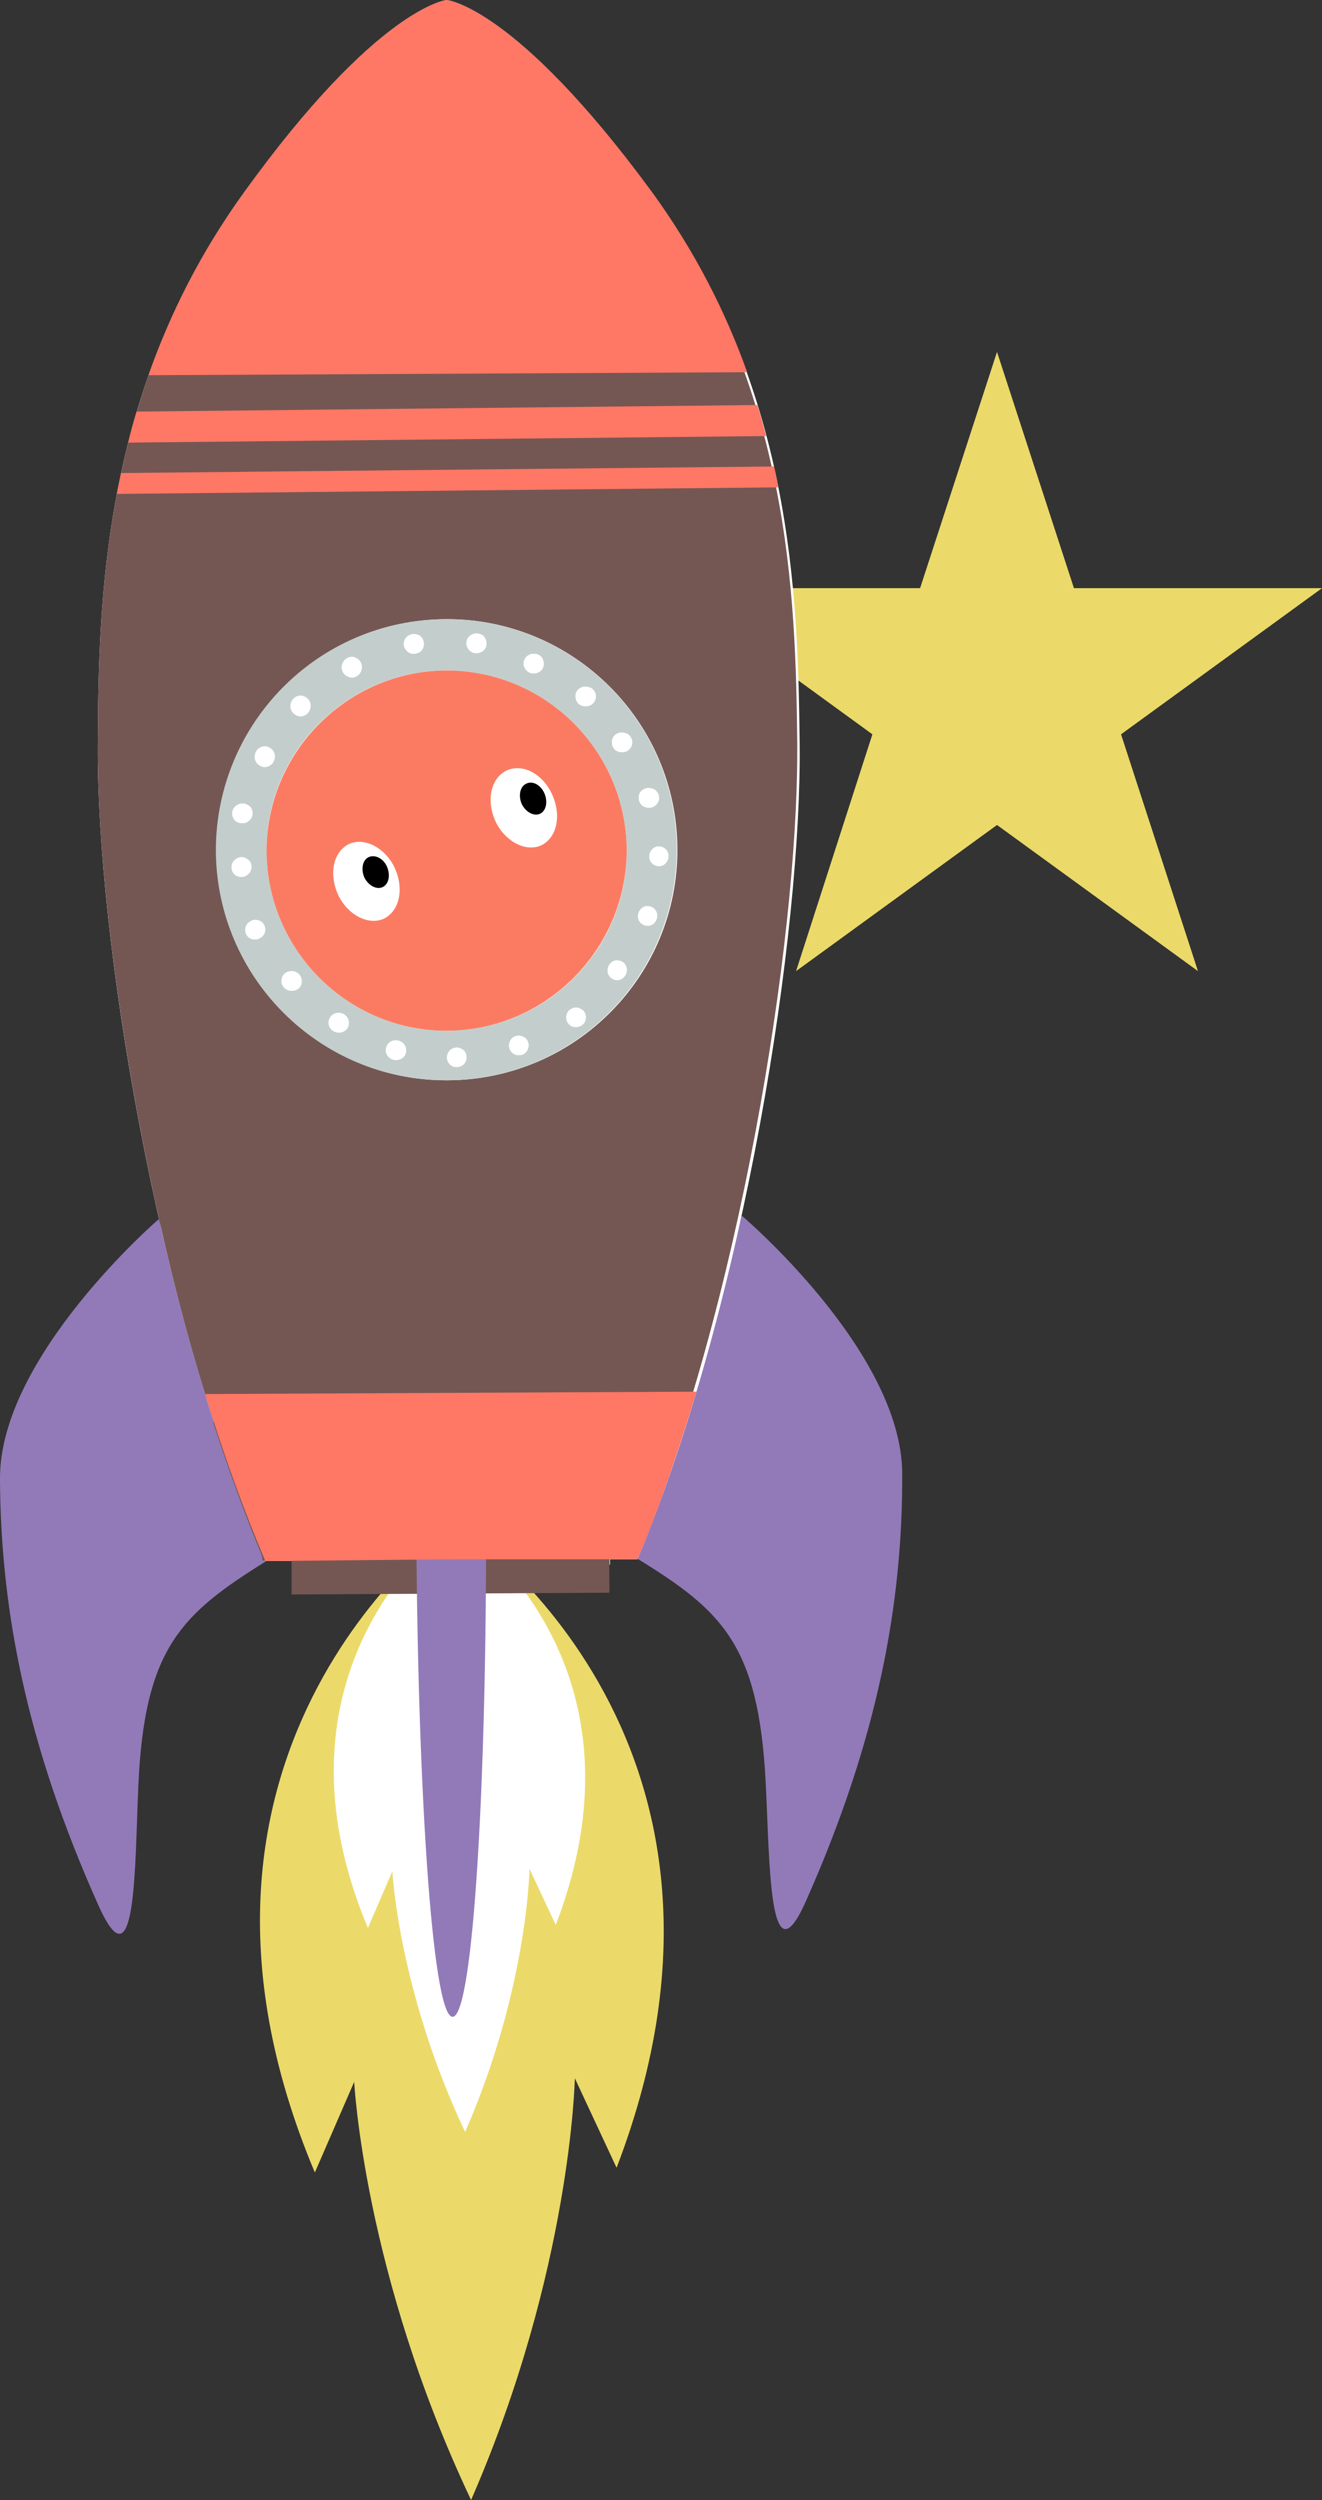
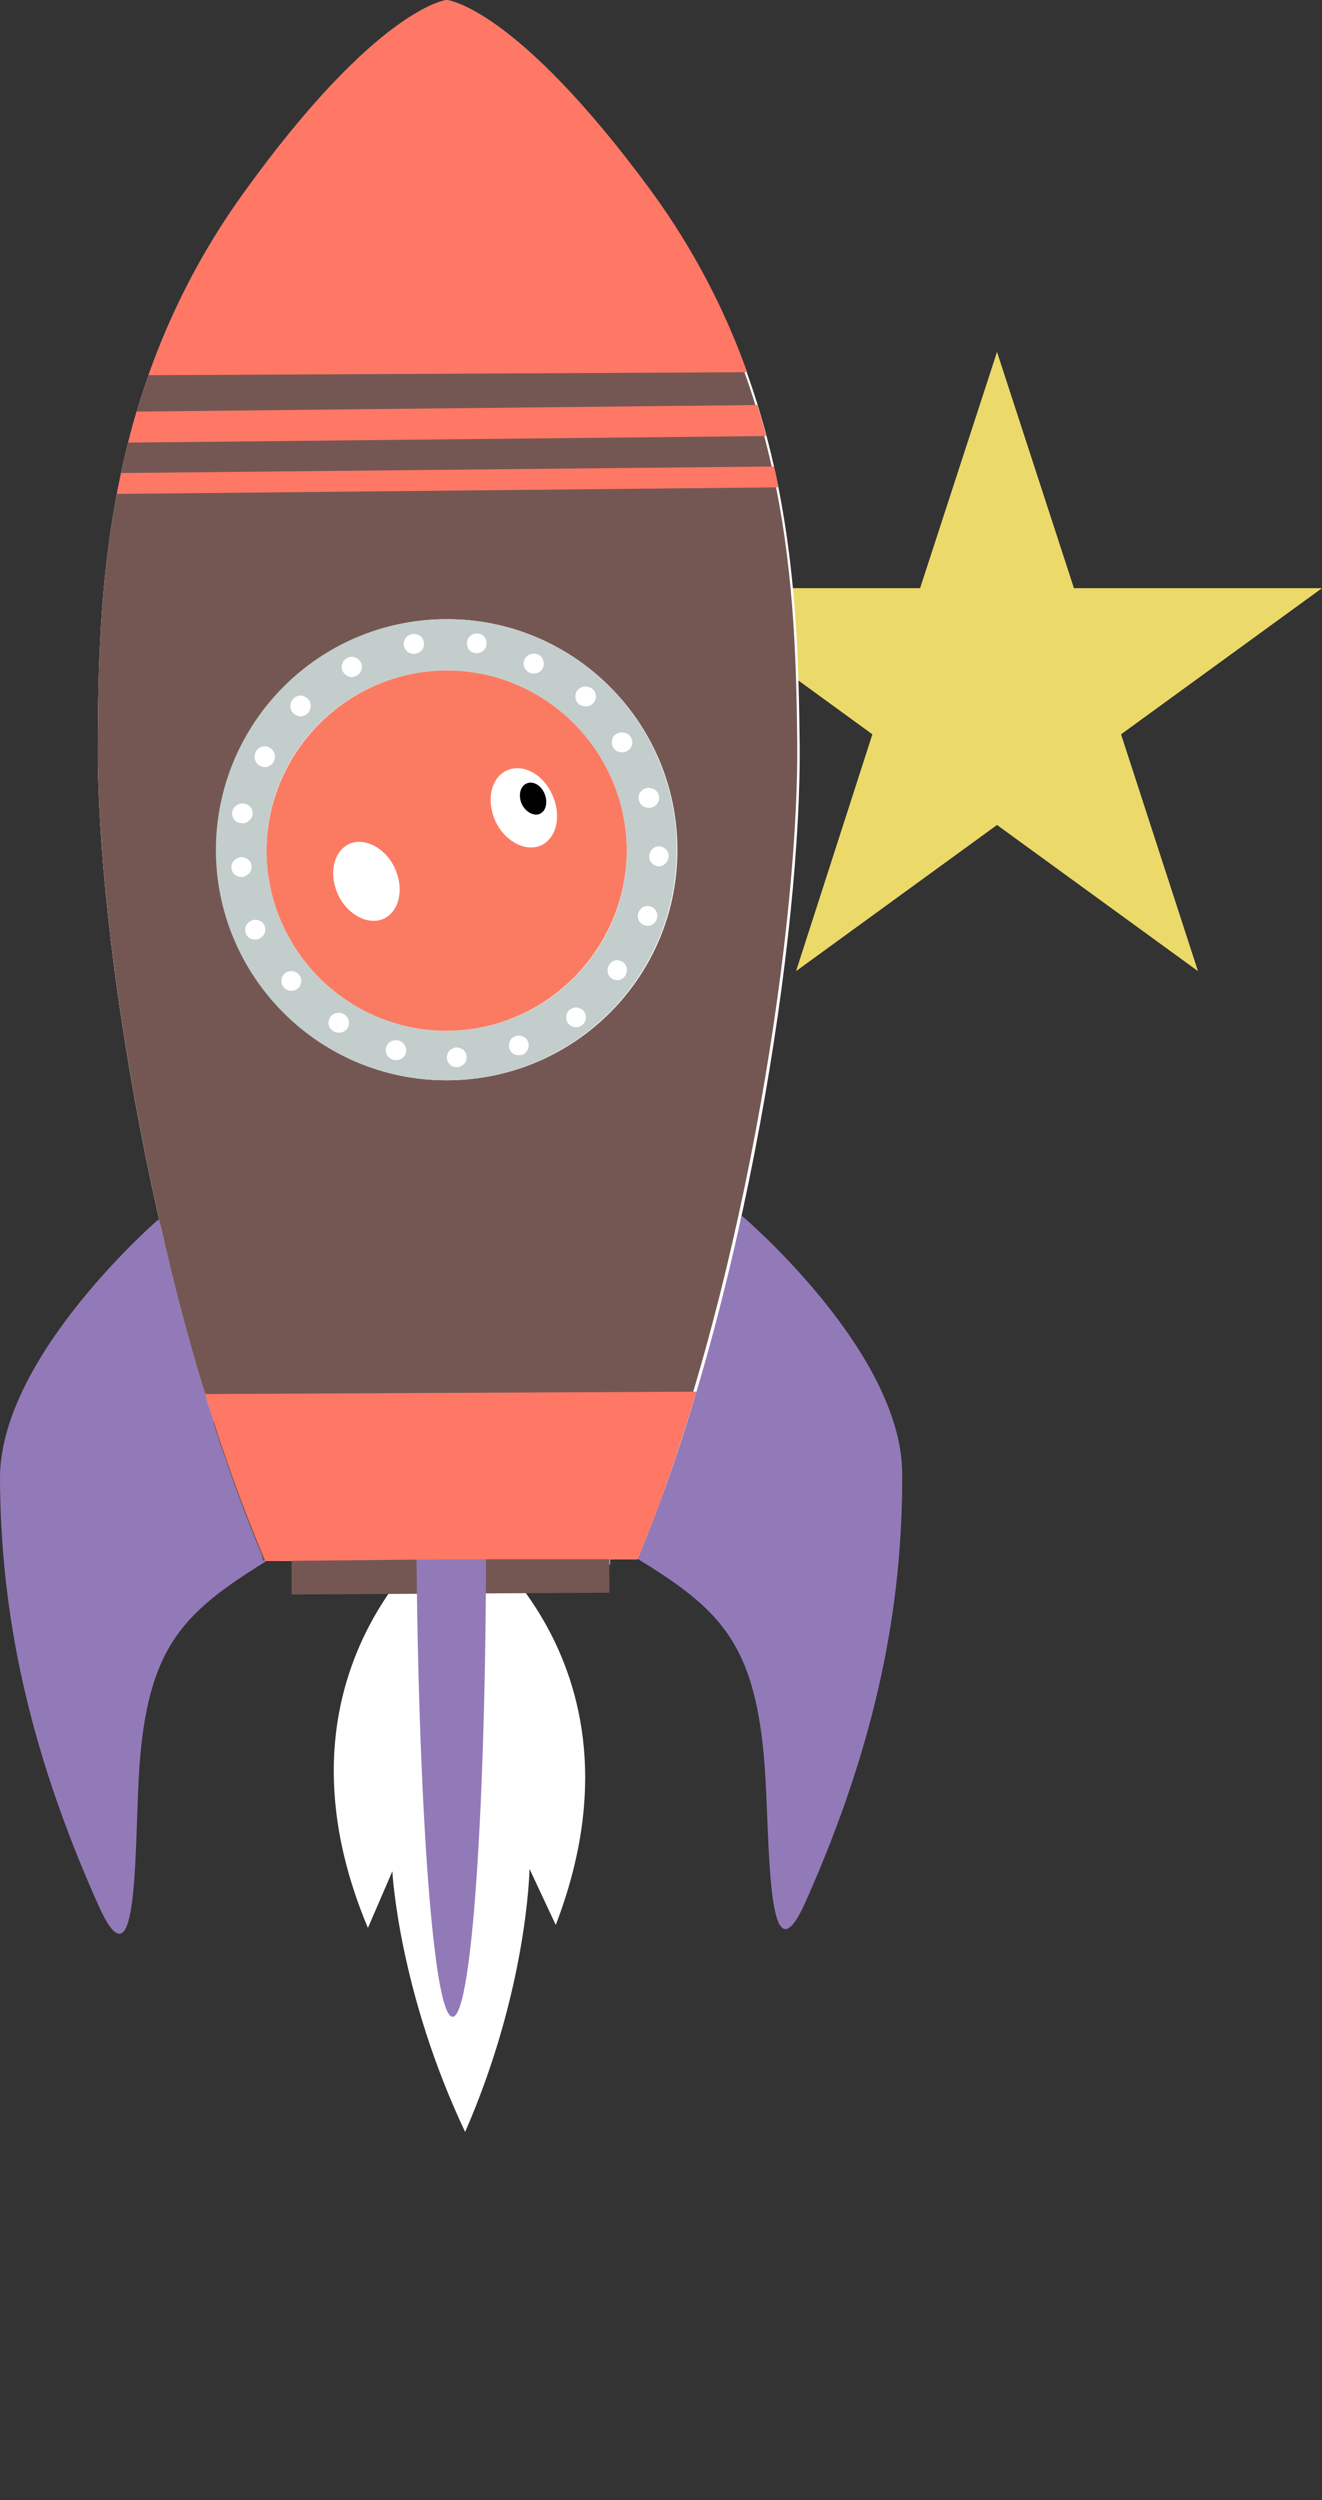
<svg xmlns="http://www.w3.org/2000/svg" id="Layer_1" x="0px" y="0px" viewBox="0 0 221.7 419.1" style="enable-background:new 0 0 221.7 419.1;" xml:space="preserve">
  <rect x="0" y="0" width="221.7" height="419.1" fill="#333333" stroke="none" />
  <g>
    <polygon style="fill:#EBDA6A;" points="167.2,59 180.1,98.6 221.7,98.6 188,123.1 200.9,162.8 167.2,138.3 133.5,162.8   146.3,123.1 112.6,98.6 154.3,98.6 167.2,59  " />
    <path style="fill:#927AB8;" d="M124.4,203.8c0,0,26.8,22.7,26.9,43.2c0.1,22.1-4.2,44.8-16.1,71.6c-6.3,14.3-6.1-6.7-6.8-19.9  c-1.2-23.1-7.4-28.7-21.5-37.4C106.9,261.4,113.2,242.5,124.4,203.8" />
-     <path style="fill:#EBDA6A;" d="M76.4,255.2c0,0-53.8,37.2-23.6,109l6.6-15.2c0,0,1.6,32.1,19.6,70.1c16.8-38.5,17.4-70.7,17.4-70.7  l7,15C131.3,290.7,76.4,255.2,76.4,255.2L76.4,255.2z" />
    <path style="fill:#FFFFFF;" d="M76.4,255.2c0,0-33.5,23.2-14.7,68l4.1-9.5c0,0,1,20,12.2,43.7c10.5-24,10.8-44.1,10.8-44.1l4.4,9.4  C110.6,277.4,76.4,255.2,76.4,255.2L76.4,255.2z" />
    <path style="fill:#927AB8;" d="M26.6,204.4c0,0-26.7,23-26.6,43.5c0.1,22.1,4.5,44.7,16.5,71.5c6.4,14.3,6.1-6.8,6.7-20  c1-23.1,7.2-28.8,21.3-37.6C44.5,261.7,38,242.9,26.6,204.4" />
    <path style="fill:#FFFFFF;" d="M48.9,261.7L48.9,261.7L48.9,261.7L48.9,261.7L48.9,261.7z M102.3,261.4h-0.1l0,0.9l0.1,0  L102.3,261.4L102.3,261.4z" />
    <path style="fill:#FFFFFF;" d="M109.1,32C86.4,1,74.9,0,74.9,0s-11.6,1.2-34,32.3C17.1,65.3,16.5,100.7,16.4,125  c-0.2,31.5,9.7,93.7,28.1,136.7l31.2-0.3l31.2,0c18.1-43.2,27.6-105.5,27.2-137C133.8,100,133,64.6,109.1,32" />
    <path style="fill:#FFFFFF;" d="M113.5,142.3c-0.1-21.3-17.4-38.5-38.8-38.5c-21.3,0.1-38.5,17.4-38.5,38.8  c0.1,21.3,17.4,38.5,38.8,38.5C96.4,181,113.6,163.6,113.5,142.3" />
    <path style="fill:#FFFFFF;" d="M75,172.8c-16.6,0.1-30.2-13.4-30.3-30.1c-0.1-16.6,13.4-30.2,30.1-30.3  c16.6-0.1,30.2,13.4,30.3,30.1C105.2,159.1,91.7,172.7,75,172.8" />
    <path style="fill:#FFFFFF;" d="M41.8,144.5c-0.5-0.8-1.5-1-2.3-0.5c-0.8,0.5-1,1.5-0.5,2.3c0.5,0.8,1.5,1,2.3,0.5  C42.1,146.3,42.3,145.3,41.8,144.5" />
    <path style="fill:#FFFFFF;" d="M44.2,154.9c-0.5-0.8-1.5-1-2.3-0.5c-0.8,0.5-1,1.5-0.5,2.3c0.5,0.8,1.5,1,2.3,0.5  C44.5,156.7,44.7,155.7,44.2,154.9" />
    <path style="fill:#FFFFFF;" d="M42,135.5c-0.5-0.8-1.5-1-2.3-0.5c-0.8,0.5-1,1.5-0.5,2.3c0.5,0.8,1.5,1,2.3,0.5  C42.3,137.3,42.5,136.3,42,135.5" />
    <path style="fill:#FFFFFF;" d="M57,169.8c-0.9-0.1-1.7,0.6-1.8,1.5c-0.1,0.9,0.6,1.7,1.5,1.8c0.9,0.1,1.7-0.6,1.8-1.5  C58.5,170.7,57.9,169.9,57,169.8" />
    <path style="fill:#FFFFFF;" d="M66.6,174.5c-0.9-0.1-1.7,0.6-1.8,1.5c-0.1,0.9,0.6,1.7,1.5,1.8c0.9,0.1,1.7-0.6,1.8-1.5  C68.2,175.3,67.5,174.5,66.6,174.5" />
    <path style="fill:#FFFFFF;" d="M49,162.8c-0.9-0.1-1.7,0.6-1.8,1.5c-0.1,0.9,0.6,1.7,1.5,1.8c0.9,0.1,1.7-0.6,1.8-1.5  C50.6,163.7,49.9,162.9,49,162.8" />
    <path style="fill:#FFFFFF;" d="M85.8,174.2c-0.6,0.7-0.6,1.7,0.1,2.3c0.7,0.6,1.7,0.6,2.3-0.1c0.6-0.7,0.6-1.7-0.1-2.3  C87.5,173.5,86.4,173.5,85.8,174.2" />
    <path style="fill:#FFFFFF;" d="M95.4,169.4c-0.6,0.7-0.6,1.7,0.1,2.3c0.7,0.6,1.7,0.6,2.3-0.1c0.6-0.7,0.6-1.7-0.1-2.3  C97.1,168.7,96,168.8,95.4,169.4" />
    <path style="fill:#FFFFFF;" d="M75.4,176.1c-0.6,0.7-0.6,1.7,0.1,2.3c0.7,0.6,1.7,0.6,2.3-0.1c0.6-0.7,0.6-1.7-0.1-2.3  C77.1,175.4,76,175.5,75.4,176.1" />
    <path style="fill:#FFFFFF;" d="M107,153.8c0.1,0.9,1,1.5,1.9,1.4c0.9-0.1,1.5-1,1.4-1.9c-0.1-0.9-1-1.5-1.9-1.4  C107.5,152.1,106.8,152.9,107,153.8" />
    <path style="fill:#FFFFFF;" d="M108.9,143.8c0.1,0.9,1,1.5,1.9,1.4c0.9-0.1,1.5-1,1.4-1.9c-0.1-0.9-1-1.5-1.9-1.4  C109.4,142,108.8,142.9,108.9,143.8" />
    <path style="fill:#FFFFFF;" d="M101.9,162.9c0.1,0.9,1,1.5,1.9,1.4c0.9-0.1,1.5-1,1.4-1.9c-0.1-0.9-1-1.5-1.9-1.4  C102.4,161.1,101.8,162,101.9,162.9" />
    <path style="fill:#FFFFFF;" d="M103.4,125.9c0.8,0.5,1.8,0.2,2.3-0.6c0.5-0.8,0.2-1.8-0.6-2.3c-0.8-0.5-1.8-0.2-2.3,0.6  C102.4,124.4,102.7,125.4,103.4,125.9" />
    <path style="fill:#FFFFFF;" d="M97.3,118.2c0.8,0.5,1.8,0.2,2.3-0.6c0.5-0.8,0.2-1.8-0.6-2.3c-0.8-0.5-1.8-0.2-2.3,0.6  C96.3,116.7,96.5,117.7,97.3,118.2" />
    <path style="fill:#FFFFFF;" d="M108,135.2c0.8,0.5,1.8,0.2,2.3-0.6c0.5-0.8,0.2-1.8-0.6-2.3c-0.8-0.5-1.8-0.2-2.3,0.6  C107,133.7,107.2,134.7,108,135.2" />
    <path style="fill:#FFFFFF;" d="M80.5,109.4c0.8-0.3,1.3-1.3,1-2.1c-0.3-0.9-1.3-1.3-2.1-1c-0.9,0.3-1.3,1.3-1,2.1  C78.7,109.3,79.7,109.8,80.5,109.4" />
    <path style="fill:#FFFFFF;" d="M70,109.5c0.9-0.3,1.3-1.3,1-2.1c-0.3-0.9-1.3-1.3-2.1-1c-0.9,0.3-1.3,1.3-1,2.1  C68.2,109.4,69.1,109.8,70,109.5" />
    <path style="fill:#FFFFFF;" d="M90.1,112.8c0.9-0.3,1.3-1.3,1-2.1c-0.3-0.9-1.3-1.3-2.1-1c-0.9,0.3-1.3,1.3-1,2.1  C88.3,112.7,89.3,113.2,90.1,112.8" />
    <path style="fill:#FFFFFF;" d="M52,118.8c0.3-0.9-0.2-1.8-1.1-2.1c-0.9-0.3-1.8,0.2-2.1,1.1c-0.3,0.9,0.2,1.8,1.1,2.1  C50.8,120.2,51.7,119.7,52,118.8" />
    <path style="fill:#FFFFFF;" d="M46,127.3c0.3-0.9-0.2-1.8-1.1-2.1c-0.9-0.3-1.8,0.2-2.1,1.1c-0.3,0.9,0.2,1.8,1.1,2.1  C44.8,128.6,45.7,128.2,46,127.3" />
    <path style="fill:#FFFFFF;" d="M60.6,112.3c0.3-0.9-0.2-1.8-1.1-2.1c-0.9-0.3-1.8,0.2-2.1,1.1c-0.3,0.9,0.2,1.8,1.1,2.1  C59.4,113.7,60.3,113.2,60.6,112.3" />
    <path style="fill:#FFFFFF;" d="M44.5,261.7L44.5,261.7C44.5,261.7,44.5,261.7,44.5,261.7C44.5,261.7,44.5,261.7,44.5,261.7   M16.4,125.9c0,19.1,3.6,48.9,10.4,78.9l0,0C20,174.9,16.4,145.1,16.4,125.9 M16.4,125.9C16.4,125.9,16.4,125.9,16.4,125.9  C16.4,125.9,16.4,125.9,16.4,125.9 M16.4,125.7c0,0.1,0,0.1,0,0.2c0,0,0,0,0,0C16.4,125.8,16.4,125.7,16.4,125.7 M16.4,125.6  C16.4,125.6,16.4,125.6,16.4,125.6C16.4,125.6,16.4,125.6,16.4,125.6 M16.4,125.5C16.4,125.5,16.4,125.5,16.4,125.5  C16.4,125.5,16.4,125.5,16.4,125.5 M16.4,125.3c0,0.1,0,0.1,0,0.2C16.4,125.4,16.4,125.4,16.4,125.3 M16.4,125.2  C16.4,125.2,16.4,125.3,16.4,125.2C16.4,125.3,16.4,125.2,16.4,125.2 M16.4,125.1C16.4,125.1,16.4,125.2,16.4,125.1  C16.4,125.2,16.4,125.1,16.4,125.1 M16.4,125C16.4,125,16.4,125.1,16.4,125C16.4,125.1,16.4,125,16.4,125" />
    <path style="fill:#FFFFFF;" d="M44.4,261.6c0,0,0,0.1,0,0.1l0,0C44.5,261.7,44.4,261.7,44.4,261.6 M44.4,261.5  C44.4,261.5,44.4,261.6,44.4,261.5C44.4,261.6,44.4,261.5,44.4,261.5 M44.3,261.4C44.3,261.4,44.4,261.4,44.3,261.4  C44.4,261.4,44.3,261.4,44.3,261.4 M44.3,261.3C44.3,261.3,44.3,261.3,44.3,261.3C44.3,261.3,44.3,261.3,44.3,261.3 M44.2,261.1  C44.2,261.1,44.2,261.1,44.2,261.1C44.2,261.1,44.2,261.1,44.2,261.1 M44.2,261C44.2,261,44.2,261,44.2,261  C44.2,261,44.2,261,44.2,261 M44.1,260.9C44.1,260.9,44.1,260.9,44.1,260.9C44.1,260.9,44.1,260.9,44.1,260.9 M36,238.7  C36,238.7,36,238.8,36,238.7C36,238.8,36,238.7,36,238.7 M35.9,238.6C35.9,238.6,35.9,238.6,35.9,238.6  C35.9,238.6,35.9,238.6,35.9,238.6 M35.9,238.4C35.9,238.4,35.9,238.5,35.9,238.4C35.9,238.5,35.9,238.4,35.9,238.4 M35.8,238.3  C35.8,238.3,35.9,238.3,35.8,238.3C35.9,238.3,35.8,238.3,35.8,238.3 M35.8,238.1C35.8,238.2,35.8,238.2,35.8,238.1  C35.8,238.2,35.8,238.2,35.8,238.1 M26.8,204.9c2.2,9.7,4.7,19.4,7.6,28.8c0.4,1.5,0.9,2.9,1.4,4.4  C32.3,227.4,29.3,216.1,26.8,204.9L26.8,204.9L26.8,204.9z" />
    <path style="fill:#745753;" d="M74.9,181.1c-21.2,0-38.5-17.2-38.6-38.5c-0.1-21.3,17.1-38.7,38.5-38.8c0.1,0,0.1,0,0.2,0  c21.2,0,38.5,17.2,38.6,38.5c0.1,21.3-17.1,38.7-38.5,38.8C75,181.1,75,181.1,74.9,181.1 M74.9,0c0,0-11.6,1.2-34,32.3  C17.1,65.3,16.5,100.7,16.4,125l0,0c0,0,0,0.1,0,0.1l0,0c0,0,0,0,0,0l0,0c0,0,0,0,0,0.1l0,0c0,0,0,0,0,0l0,0c0,0,0,0,0,0.1l0,0  c0,0,0,0,0,0l0,0c0,0.1,0,0.1,0,0.2l0,0c0,0,0,0,0,0l0,0c0,0,0,0.1,0,0.1l0,0c0,0,0,0,0,0l0,0c0,0,0,0.1,0,0.1l0,0c0,0,0,0,0,0l0,0  c0,0.1,0,0.1,0,0.2c0,0,0,0,0,0c0,0,0,0.1,0,0.1c0,0,0,0,0,0c0,19.1,3.6,48.9,10.4,78.9c2.5,11.2,5.5,22.5,9,33.2c0,0,0,0,0,0  c0,0,0,0.1,0,0.1c0,0,0,0,0,0c0,0,0,0.1,0,0.1c0,0,0,0,0,0c0,0,0,0.1,0,0.1c0,0,0,0.1,0,0.1c0,0,0,0,0,0c0,0,0,0.1,0,0.1  c0,0,0,0,0,0c2.5,7.7,5.2,15.2,8.1,22.1c0,0,0,0,0,0c0,0,0,0.1,0,0.1c0,0,0,0,0,0c0,0,0,0.1,0,0.1c0,0,0,0,0,0c0,0.1,0,0.1,0.1,0.2  c0,0,0,0,0,0c0,0,0,0,0,0.1c0,0,0,0,0,0.1c0,0,0,0,0,0.1c0,0,0,0,0,0.1c0,0,0,0,0,0c0,0,0,0.1,0,0.1c0,0,0,0,0,0l0,0l62.4-0.3  c17.7-42.4,27.3-103.2,27.3-135.2c0-0.6,0-1.2,0-1.8c-0.3-24.4-1.1-59.7-25-92.4C86.4,1,74.9,0,74.9,0" />
    <path style="fill:#C3CECC;" d="M76.6,178.9c-0.4,0-0.8-0.1-1.1-0.4c-0.7-0.6-0.7-1.7-0.1-2.3c0.3-0.3,0.8-0.5,1.2-0.5  c0.4,0,0.8,0.1,1.1,0.4c0.7,0.6,0.7,1.7,0.1,2.3C77.5,178.7,77,178.9,76.6,178.9 M66.4,177.7c-0.1,0-0.1,0-0.2,0  c-0.9-0.1-1.6-0.9-1.5-1.8c0.1-0.9,0.8-1.5,1.6-1.5c0.1,0,0.1,0,0.2,0c0.9,0.1,1.6,0.9,1.5,1.8C68,177.1,67.3,177.7,66.4,177.7   M87,176.9c-0.4,0-0.8-0.1-1.1-0.4c-0.7-0.6-0.7-1.7-0.1-2.3c0.3-0.3,0.8-0.5,1.2-0.5c0.4,0,0.8,0.1,1.1,0.4  c0.7,0.6,0.7,1.7,0.1,2.3C87.9,176.8,87.4,176.9,87,176.9 M56.8,173.1c-0.1,0-0.1,0-0.2,0c-0.9-0.1-1.6-0.9-1.5-1.8  c0.1-0.9,0.8-1.5,1.6-1.5c0.1,0,0.1,0,0.2,0c0.9,0.1,1.6,0.9,1.5,1.8C58.4,172.5,57.7,173.1,56.8,173.1 M96.6,172.2  c-0.4,0-0.8-0.1-1.1-0.4c-0.7-0.6-0.7-1.7-0.1-2.3c0.3-0.3,0.8-0.5,1.2-0.5c0.4,0,0.8,0.1,1.1,0.4c0.7,0.6,0.7,1.7,0.1,2.3  C97.5,172,97,172.2,96.6,172.2 M48.9,166.1c-0.1,0-0.1,0-0.2,0c-0.9-0.1-1.6-0.9-1.5-1.8c0.1-0.9,0.8-1.5,1.6-1.5  c0.1,0,0.1,0,0.2,0c0.9,0.1,1.6,0.9,1.5,1.8C50.4,165.5,49.7,166.1,48.9,166.1 M103.5,164.3c-0.8,0-1.5-0.6-1.6-1.4  c-0.1-0.9,0.5-1.7,1.4-1.9c0.1,0,0.2,0,0.2,0c0.8,0,1.5,0.6,1.6,1.4c0.1,0.9-0.5,1.7-1.4,1.9C103.7,164.3,103.6,164.3,103.5,164.3   M42.8,157.5c-0.5,0-1.1-0.3-1.4-0.7c-0.5-0.8-0.3-1.8,0.5-2.3c0.3-0.2,0.6-0.3,0.9-0.3c0.5,0,1.1,0.3,1.4,0.7  c0.5,0.8,0.3,1.8-0.5,2.3C43.4,157.4,43.1,157.5,42.8,157.5 M108.6,155.2c-0.8,0-1.5-0.6-1.6-1.4c-0.1-0.9,0.5-1.7,1.4-1.9  c0.1,0,0.2,0,0.2,0c0.8,0,1.5,0.6,1.6,1.4c0.1,0.9-0.5,1.7-1.4,1.9C108.8,155.2,108.7,155.2,108.6,155.2 M40.5,147  c-0.5,0-1.1-0.3-1.4-0.7c-0.5-0.8-0.3-1.8,0.5-2.3c0.3-0.2,0.6-0.3,0.9-0.3c0.5,0,1.1,0.3,1.4,0.7c0.5,0.8,0.3,1.8-0.5,2.3  C41.1,147,40.8,147,40.5,147 M110.5,145.2c-0.8,0-1.5-0.6-1.6-1.4c-0.1-0.9,0.5-1.7,1.4-1.9c0.1,0,0.2,0,0.2,0  c0.8,0,1.5,0.6,1.6,1.4c0.1,0.9-0.5,1.7-1.4,1.9C110.7,145.2,110.6,145.2,110.5,145.2 M40.7,138c-0.5,0-1.1-0.3-1.4-0.7  c-0.5-0.8-0.3-1.8,0.5-2.3c0.3-0.2,0.6-0.3,0.9-0.3c0.5,0,1.1,0.3,1.4,0.7c0.5,0.8,0.3,1.8-0.5,2.3C41.3,138,41,138,40.7,138   M108.8,135.4c-0.3,0-0.6-0.1-0.9-0.2c-0.8-0.5-1-1.5-0.6-2.3c0.3-0.5,0.9-0.8,1.4-0.8c0.3,0,0.6,0.1,0.9,0.2  c0.8,0.5,1,1.5,0.6,2.3C109.9,135.1,109.4,135.4,108.8,135.4 M44.4,128.5c-0.2,0-0.3,0-0.5-0.1c-0.9-0.3-1.4-1.2-1.1-2.1  c0.2-0.7,0.9-1.2,1.6-1.2c0.2,0,0.3,0,0.5,0.1c0.9,0.3,1.4,1.2,1.1,2.1C45.8,128,45.1,128.5,44.4,128.5 M104.3,126.1  c-0.3,0-0.6-0.1-0.9-0.2c-0.8-0.5-1-1.5-0.6-2.3c0.3-0.5,0.9-0.8,1.4-0.8c0.3,0,0.6,0.1,0.9,0.2c0.8,0.5,1,1.5,0.6,2.3  C105.4,125.8,104.9,126.1,104.3,126.1 M50.4,120c-0.2,0-0.3,0-0.5-0.1c-0.9-0.3-1.4-1.2-1.1-2.1c0.2-0.7,0.9-1.2,1.6-1.2  c0.2,0,0.3,0,0.5,0.1c0.9,0.3,1.4,1.2,1.1,2.1C51.7,119.5,51.1,120,50.4,120 M98.2,118.4c-0.3,0-0.6-0.1-0.9-0.2  c-0.8-0.5-1-1.5-0.6-2.3c0.3-0.5,0.9-0.8,1.4-0.8c0.3,0,0.6,0.1,0.9,0.2c0.8,0.5,1,1.5,0.6,2.3C99.3,118.1,98.7,118.4,98.2,118.4   M74.9,172.8c-16.6,0-30.1-13.5-30.2-30.1c-0.1-16.6,13.4-30.2,30.1-30.3c0,0,0.1,0,0.1,0c16.6,0,30.1,13.5,30.2,30.1  c0.1,16.6-13.4,30.2-30.1,30.3C75,172.8,75,172.8,74.9,172.8 M59,113.5c-0.2,0-0.3,0-0.5-0.1c-0.9-0.3-1.4-1.2-1.1-2.1  c0.2-0.7,0.9-1.2,1.6-1.2c0.2,0,0.3,0,0.5,0.1c0.9,0.3,1.4,1.2,1.1,2.1C60.4,113,59.7,113.5,59,113.5 M89.5,112.9  c-0.7,0-1.3-0.4-1.5-1.1c-0.3-0.9,0.1-1.8,1-2.1c0.2-0.1,0.4-0.1,0.6-0.1c0.7,0,1.3,0.4,1.5,1.1c0.3,0.9-0.1,1.8-1,2.1  C89.9,112.9,89.7,112.9,89.5,112.9 M69.4,109.6c-0.7,0-1.3-0.4-1.5-1.1c-0.3-0.8,0.1-1.8,1-2.1c0.2-0.1,0.4-0.1,0.6-0.1  c0.7,0,1.3,0.4,1.5,1.1c0.3,0.9-0.1,1.8-1,2.1C69.8,109.5,69.6,109.6,69.4,109.6 M79.9,109.5c-0.7,0-1.3-0.4-1.5-1.1  c-0.3-0.8,0.1-1.8,1-2.1c0.2-0.1,0.4-0.1,0.6-0.1c0.7,0,1.3,0.4,1.5,1.1c0.3,0.9-0.1,1.8-1,2.1C80.3,109.5,80.1,109.5,79.9,109.5   M74.9,103.8c-0.1,0-0.1,0-0.2,0c-21.3,0.1-38.5,17.4-38.5,38.8c0.1,21.3,17.4,38.5,38.6,38.5c0.1,0,0.1,0,0.2,0  c21.3-0.1,38.5-17.4,38.5-38.8C113.4,121,96.2,103.8,74.9,103.8" />
    <path style="fill:#FB7B62;" d="M77.4,163c-15.9,0-23.9-5.1-24-21c-0.1-16,7-19.9,23-20c0,0-2-1-2-1c10.5,0,20,32.1,20,24  c0.1,16-1,19.9-17,20c0,0-1,0-1,0 M74.9,112.4c0,0-0.1,0-0.1,0c-16.6,0.1-30.1,13.7-30.1,30.3c0.1,16.6,13.6,30.1,30.2,30.1  c0,0,0.1,0,0.1,0c16.6-0.1,30.1-13.7,30.1-30.3C105,125.9,91.5,112.4,74.9,112.4" />
    <path style="fill:#FB7B62;" d="M75.1,116.8c0,0-0.1,0-0.1,0C60.6,116.9,49,128.6,49,143c0.1,14.3,11.7,25.9,26.1,25.9  c0,0,0.1,0,0.1,0c14.4-0.1,26-11.8,25.9-26.2C101.1,128.4,89.4,116.8,75.1,116.8" />
    <path style="fill:#FFFFFF;" d="M40.5,143.7c-0.3,0-0.6,0.1-0.9,0.3c-0.8,0.5-1,1.5-0.5,2.3c0.3,0.5,0.8,0.7,1.4,0.7  c0.3,0,0.6-0.1,0.9-0.3c0.8-0.5,1-1.5,0.5-2.3C41.5,144,41,143.7,40.5,143.7" />
    <path style="fill:#FFFFFF;" d="M42.8,154.2c-0.3,0-0.6,0.1-0.9,0.3c-0.8,0.5-1,1.5-0.5,2.3c0.3,0.5,0.8,0.7,1.4,0.7  c0.3,0,0.6-0.1,0.9-0.3c0.8-0.5,1-1.5,0.5-2.3C43.9,154.4,43.3,154.2,42.8,154.2" />
    <path style="fill:#FFFFFF;" d="M40.6,134.7c-0.3,0-0.6,0.1-0.9,0.3c-0.8,0.5-1,1.5-0.5,2.3c0.3,0.5,0.8,0.7,1.4,0.7  c0.3,0,0.6-0.1,0.9-0.3c0.8-0.5,1-1.5,0.5-2.3C41.7,135,41.2,134.7,40.6,134.7" />
    <path style="fill:#FFFFFF;" d="M56.8,169.8c-0.8,0-1.6,0.6-1.6,1.5c-0.1,0.9,0.6,1.7,1.5,1.8c0.1,0,0.1,0,0.2,0  c0.8,0,1.6-0.6,1.6-1.5c0.1-0.9-0.6-1.7-1.5-1.8C56.9,169.8,56.9,169.8,56.8,169.8" />
    <path style="fill:#FFFFFF;" d="M66.4,174.4c-0.8,0-1.6,0.6-1.6,1.5c-0.1,0.9,0.6,1.7,1.5,1.8c0.1,0,0.1,0,0.2,0  c0.8,0,1.6-0.6,1.6-1.5c0.1-0.9-0.6-1.7-1.5-1.8C66.5,174.5,66.5,174.4,66.4,174.4" />
-     <path style="fill:#FFFFFF;" d="M48.9,162.8c-0.8,0-1.6,0.6-1.6,1.5c-0.1,0.9,0.6,1.7,1.5,1.8c0.1,0,0.1,0,0.2,0  c0.8,0,1.6-0.6,1.6-1.5c0.1-0.9-0.6-1.7-1.5-1.8C49,162.8,48.9,162.8,48.9,162.8" />
    <path style="fill:#FFFFFF;" d="M87,173.6c-0.4,0-0.9,0.2-1.2,0.5c-0.6,0.7-0.6,1.7,0.1,2.3c0.3,0.3,0.7,0.4,1.1,0.4  c0.4,0,0.9-0.2,1.2-0.5c0.6-0.7,0.6-1.7-0.1-2.3C87.8,173.8,87.4,173.6,87,173.6" />
    <path style="fill:#FFFFFF;" d="M96.6,168.9c-0.4,0-0.9,0.2-1.2,0.5c-0.6,0.7-0.6,1.7,0.1,2.3c0.3,0.3,0.7,0.4,1.1,0.4  c0.4,0,0.9-0.2,1.2-0.5c0.6-0.7,0.6-1.7-0.1-2.3C97.4,169.1,97,168.9,96.6,168.9" />
    <path style="fill:#FFFFFF;" d="M76.6,175.6c-0.4,0-0.9,0.2-1.2,0.5c-0.6,0.7-0.6,1.7,0.1,2.3c0.3,0.3,0.7,0.4,1.1,0.4  c0.4,0,0.9-0.2,1.2-0.5c0.6-0.7,0.6-1.7-0.1-2.3C77.4,175.8,77,175.6,76.6,175.6" />
    <path style="fill:#FFFFFF;" d="M108.6,151.9c-0.1,0-0.2,0-0.2,0c-0.9,0.1-1.5,1-1.4,1.9c0.1,0.8,0.8,1.4,1.6,1.4c0.1,0,0.2,0,0.2,0  c0.9-0.1,1.5-1,1.4-1.9C110.1,152.5,109.4,151.9,108.6,151.9" />
    <path style="fill:#FFFFFF;" d="M110.5,141.9c-0.1,0-0.2,0-0.2,0c-0.9,0.1-1.5,1-1.4,1.9c0.1,0.8,0.8,1.4,1.6,1.4c0.1,0,0.2,0,0.2,0  c0.9-0.1,1.5-1,1.4-1.9C112,142.5,111.3,141.9,110.5,141.9" />
    <path style="fill:#FFFFFF;" d="M103.5,161c-0.1,0-0.2,0-0.2,0c-0.9,0.1-1.5,1-1.4,1.9c0.1,0.8,0.8,1.4,1.6,1.4c0.1,0,0.2,0,0.2,0  c0.9-0.1,1.5-1,1.4-1.9C105,161.5,104.3,161,103.5,161" />
    <path style="fill:#FFFFFF;" d="M104.3,122.8c-0.6,0-1.1,0.3-1.4,0.8c-0.5,0.8-0.2,1.8,0.6,2.3c0.3,0.2,0.6,0.2,0.9,0.2  c0.6,0,1.1-0.3,1.4-0.8c0.5-0.8,0.2-1.8-0.6-2.3C104.9,122.9,104.6,122.8,104.3,122.8" />
    <path style="fill:#FFFFFF;" d="M98.2,115.1c-0.6,0-1.1,0.3-1.4,0.8c-0.5,0.8-0.2,1.8,0.6,2.3c0.3,0.2,0.6,0.2,0.9,0.2  c0.6,0,1.1-0.3,1.4-0.8c0.5-0.8,0.2-1.8-0.6-2.3C98.7,115.2,98.4,115.1,98.2,115.1" />
    <path style="fill:#FFFFFF;" d="M108.8,132.1c-0.6,0-1.1,0.3-1.4,0.8c-0.5,0.8-0.2,1.8,0.6,2.3c0.3,0.2,0.6,0.2,0.9,0.2  c0.6,0,1.1-0.3,1.4-0.8c0.5-0.8,0.2-1.8-0.6-2.3C109.4,132.2,109.1,132.1,108.8,132.1" />
-     <path style="fill:#FFFFFF;" d="M79.9,106.2c-0.2,0-0.4,0-0.6,0.1c-0.9,0.3-1.3,1.3-1,2.1c0.3,0.7,0.9,1.1,1.5,1.1  c0.2,0,0.4,0,0.6-0.1c0.8-0.3,1.3-1.3,1-2.1C81.2,106.6,80.6,106.2,79.9,106.2" />
    <path style="fill:#FFFFFF;" d="M69.4,106.3c-0.2,0-0.4,0-0.6,0.1c-0.9,0.3-1.3,1.3-1,2.1c0.3,0.7,0.9,1.1,1.5,1.1  c0.2,0,0.4,0,0.6-0.1c0.9-0.3,1.3-1.3,1-2.1C70.7,106.7,70,106.3,69.4,106.3" />
    <path style="fill:#FFFFFF;" d="M89.5,109.6c-0.2,0-0.4,0-0.6,0.1c-0.9,0.3-1.3,1.3-1,2.1c0.3,0.7,0.9,1.1,1.5,1.1  c0.2,0,0.4,0,0.6-0.1c0.9-0.3,1.3-1.3,1-2.1C90.8,110.1,90.2,109.6,89.5,109.6" />
    <path style="fill:#FFFFFF;" d="M50.4,116.7c-0.7,0-1.4,0.5-1.6,1.2c-0.3,0.9,0.2,1.8,1.1,2.1c0.2,0.1,0.3,0.1,0.5,0.1  c0.7,0,1.4-0.5,1.6-1.2c0.3-0.9-0.2-1.8-1.1-2.1C50.7,116.7,50.6,116.7,50.4,116.7" />
    <path style="fill:#FFFFFF;" d="M44.4,125.2c-0.7,0-1.4,0.5-1.6,1.2c-0.3,0.9,0.2,1.8,1.1,2.1c0.2,0.1,0.3,0.1,0.5,0.1  c0.7,0,1.4-0.5,1.6-1.2c0.3-0.9-0.2-1.8-1.1-2.1C44.8,125.2,44.6,125.2,44.4,125.2" />
-     <path style="fill:#FFFFFF;" d="M59,110.2c-0.7,0-1.4,0.5-1.6,1.2c-0.3,0.9,0.2,1.8,1.1,2.1c0.2,0.1,0.3,0.1,0.5,0.1  c0.7,0,1.4-0.5,1.6-1.2c0.3-0.9-0.2-1.8-1.1-2.1C59.3,110.2,59.2,110.2,59,110.2" />
    <path style="fill:#FF7765;" d="M74.9,0c0,0-11.6,1.2-34,32.3c-7.3,10.1-12.4,20.4-16,30.6l100.4-0.5c-3.6-10.1-8.8-20.4-16.1-30.4  C86.4,1,74.9,0,74.9,0L74.9,0z" />
    <path style="fill:#FF7765;" d="M129.8,78.2L20.3,79.3c-0.2,1.2-0.5,2.3-0.7,3.5l110.9-1.1C130.3,80.5,130.1,79.3,129.8,78.2  L129.8,78.2z" />
    <path style="fill:#FF7765;" d="M21.5,74.2l107-1.1c-0.5-1.7-0.9-3.4-1.5-5.2L22.9,69C22.4,70.7,21.9,72.4,21.5,74.2L21.5,74.2z" />
    <path style="fill:#FFFFFF;" d="M92.6,133.2c1.6,3.5,0.8,7.2-1.8,8.5c-2.6,1.2-6.1-0.6-7.7-4c-1.6-3.5-0.8-7.2,1.8-8.5  C87.6,127.9,91,129.7,92.6,133.2L92.6,133.2z" />
    <path d="M91.3,133c0.6,1.4,0.3,2.9-0.7,3.4c-1,0.5-2.4-0.2-3.1-1.6c-0.6-1.4-0.3-2.9,0.7-3.4C89.3,130.8,90.7,131.6,91.3,133  L91.3,133z" />
    <path style="fill:#FFFFFF;" d="M66.2,145.5c1.6,3.5,0.8,7.2-1.8,8.5c-2.6,1.2-6.1-0.6-7.7-4c-1.6-3.5-0.8-7.2,1.8-8.5  C61.1,140.3,64.6,142.1,66.2,145.5L66.2,145.5z" />
-     <path d="M64.9,145.3c0.6,1.4,0.3,2.9-0.7,3.4c-1,0.5-2.4-0.2-3.1-1.6c-0.6-1.4-0.3-2.9,0.7-3.4C62.9,143.2,64.3,143.9,64.9,145.3  L64.9,145.3z" />
    <polygon style="fill:#745753;" points="102.2,267 48.9,267.3 48.9,252.5 102.1,252.2 102.2,267  " />
    <path style="fill:#927AB8;" d="M69.8,252.7c0.1,44.8,2.6,85.4,6.1,85.4c3.5,0,5.8-40.6,5.6-85.4" />
    <path style="fill:#FF7765;" d="M44.5,261.7l31.2-0.3l31.2,0c3.7-8.7,6.9-18.3,9.9-28.1l-82.4,0.4C37.4,243.6,40.8,253,44.5,261.7  L44.5,261.7z" />
  </g>
</svg>